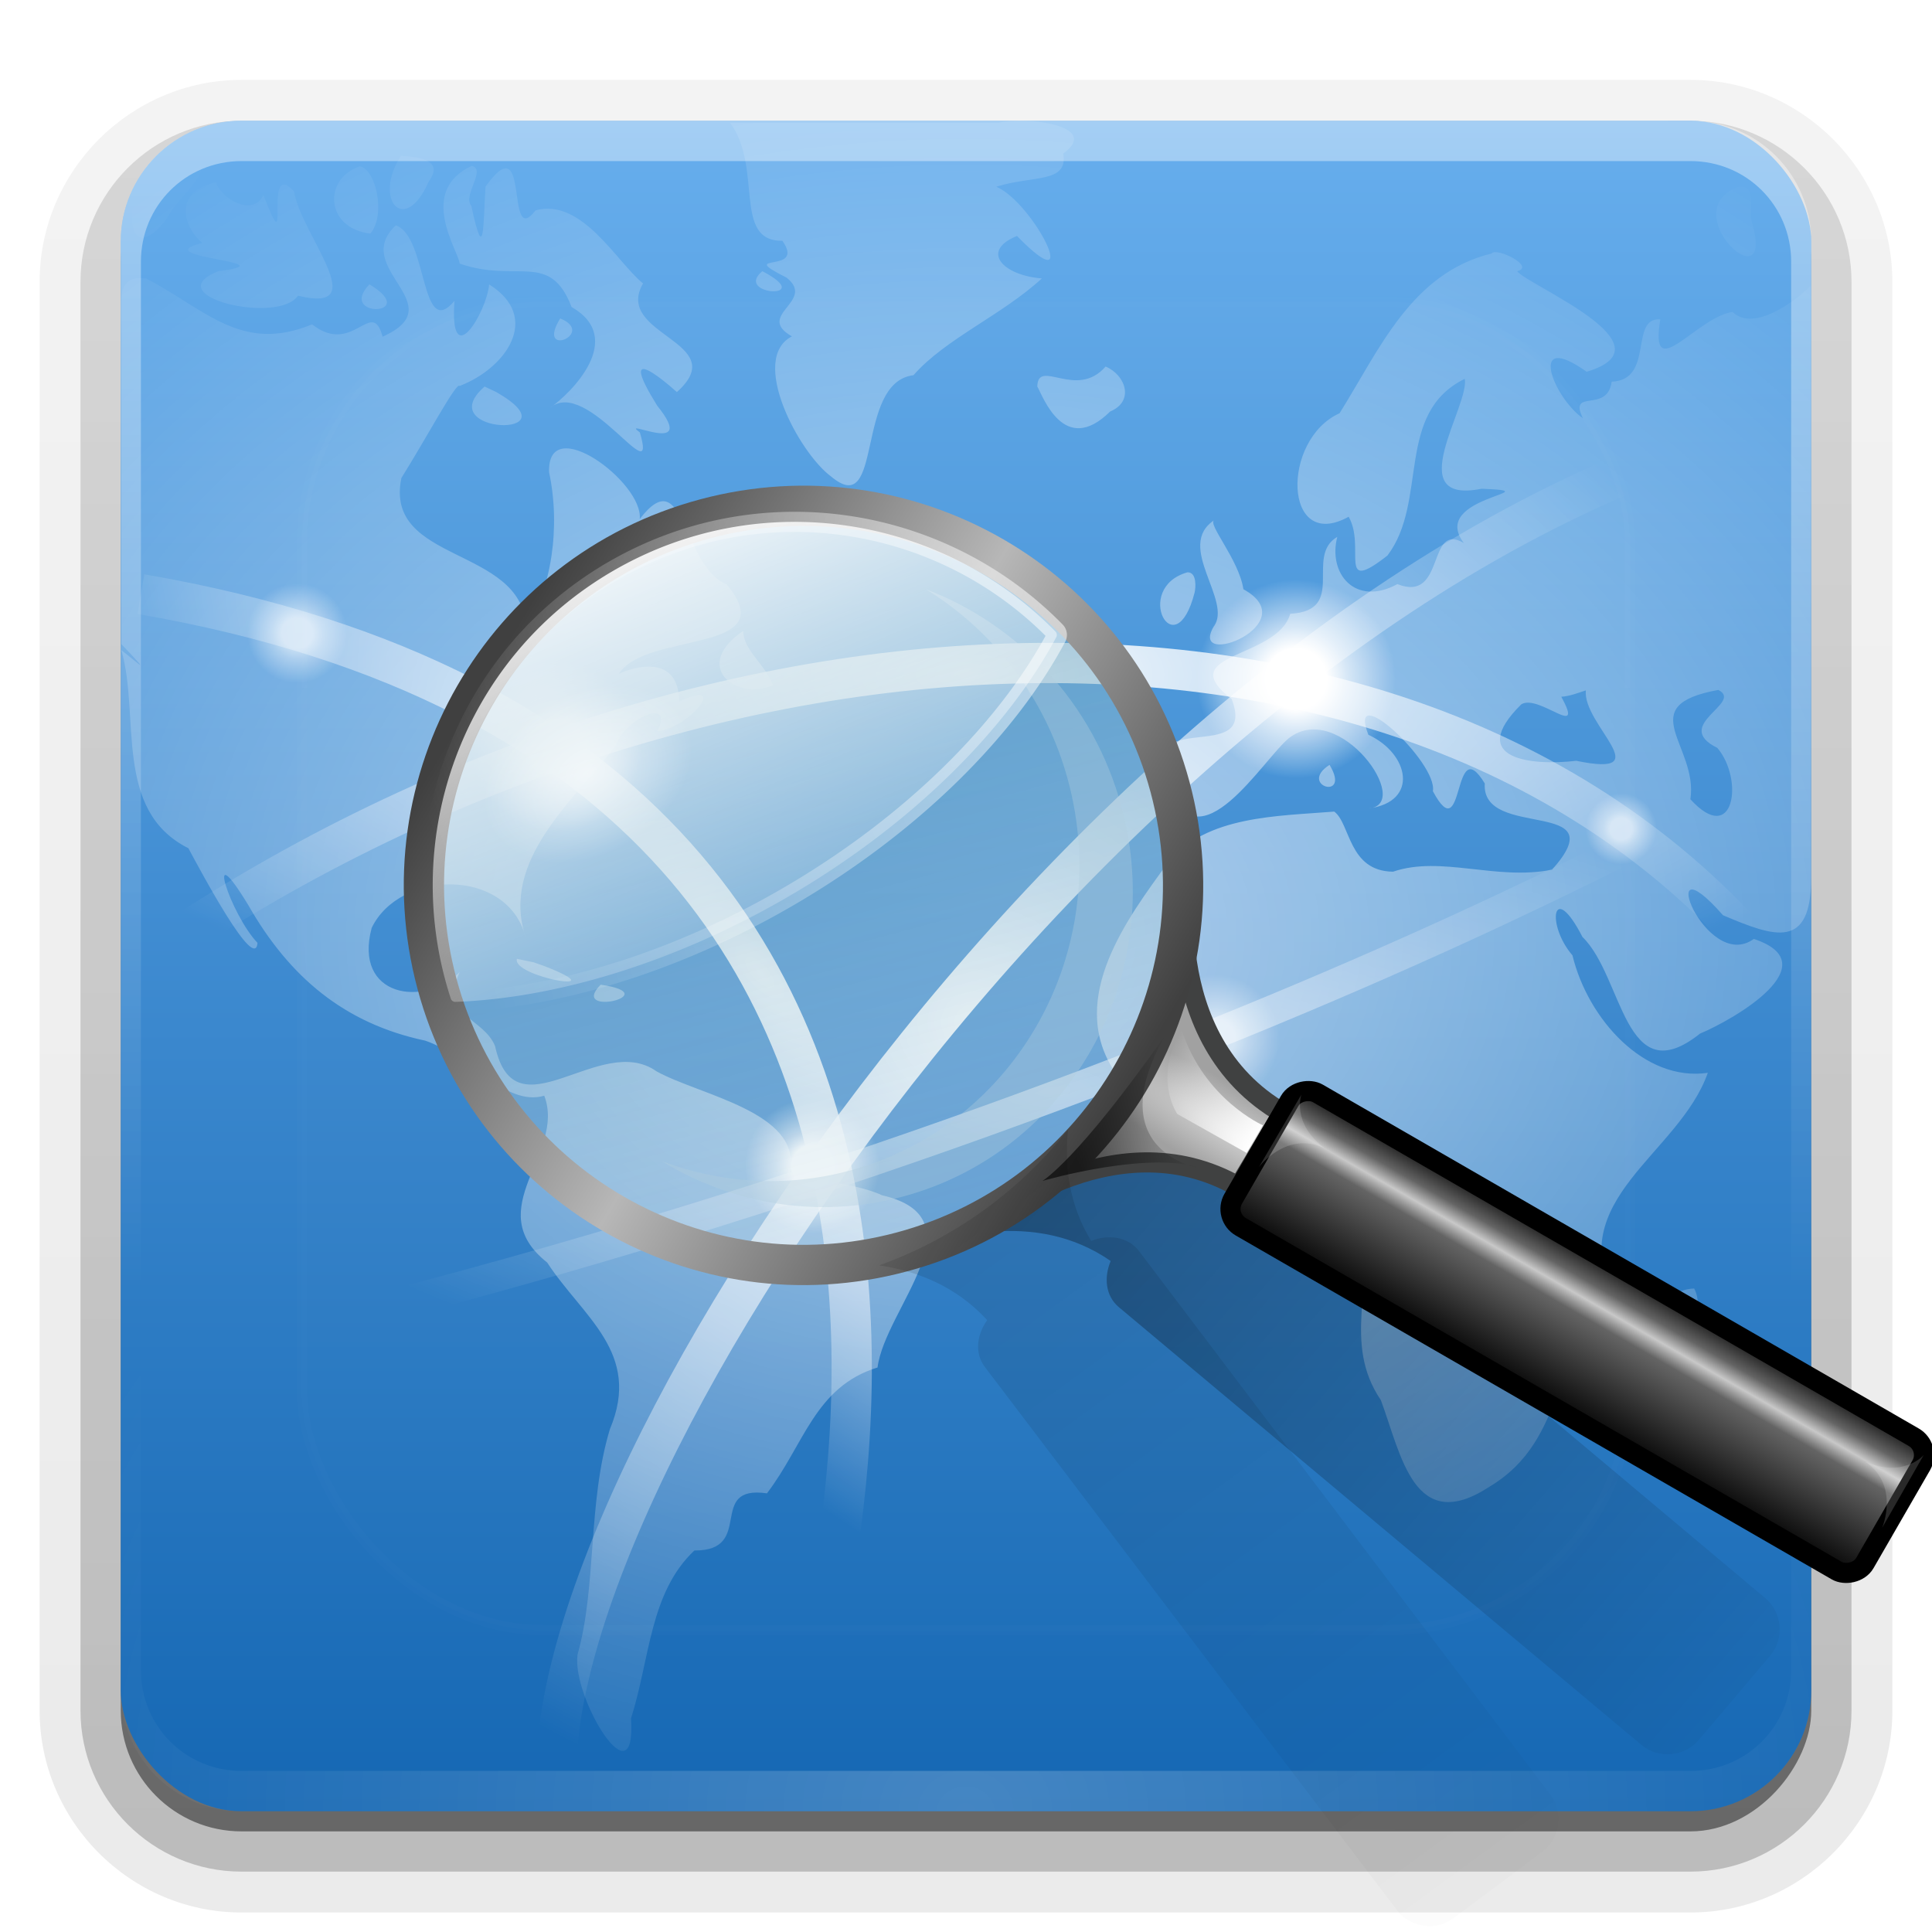
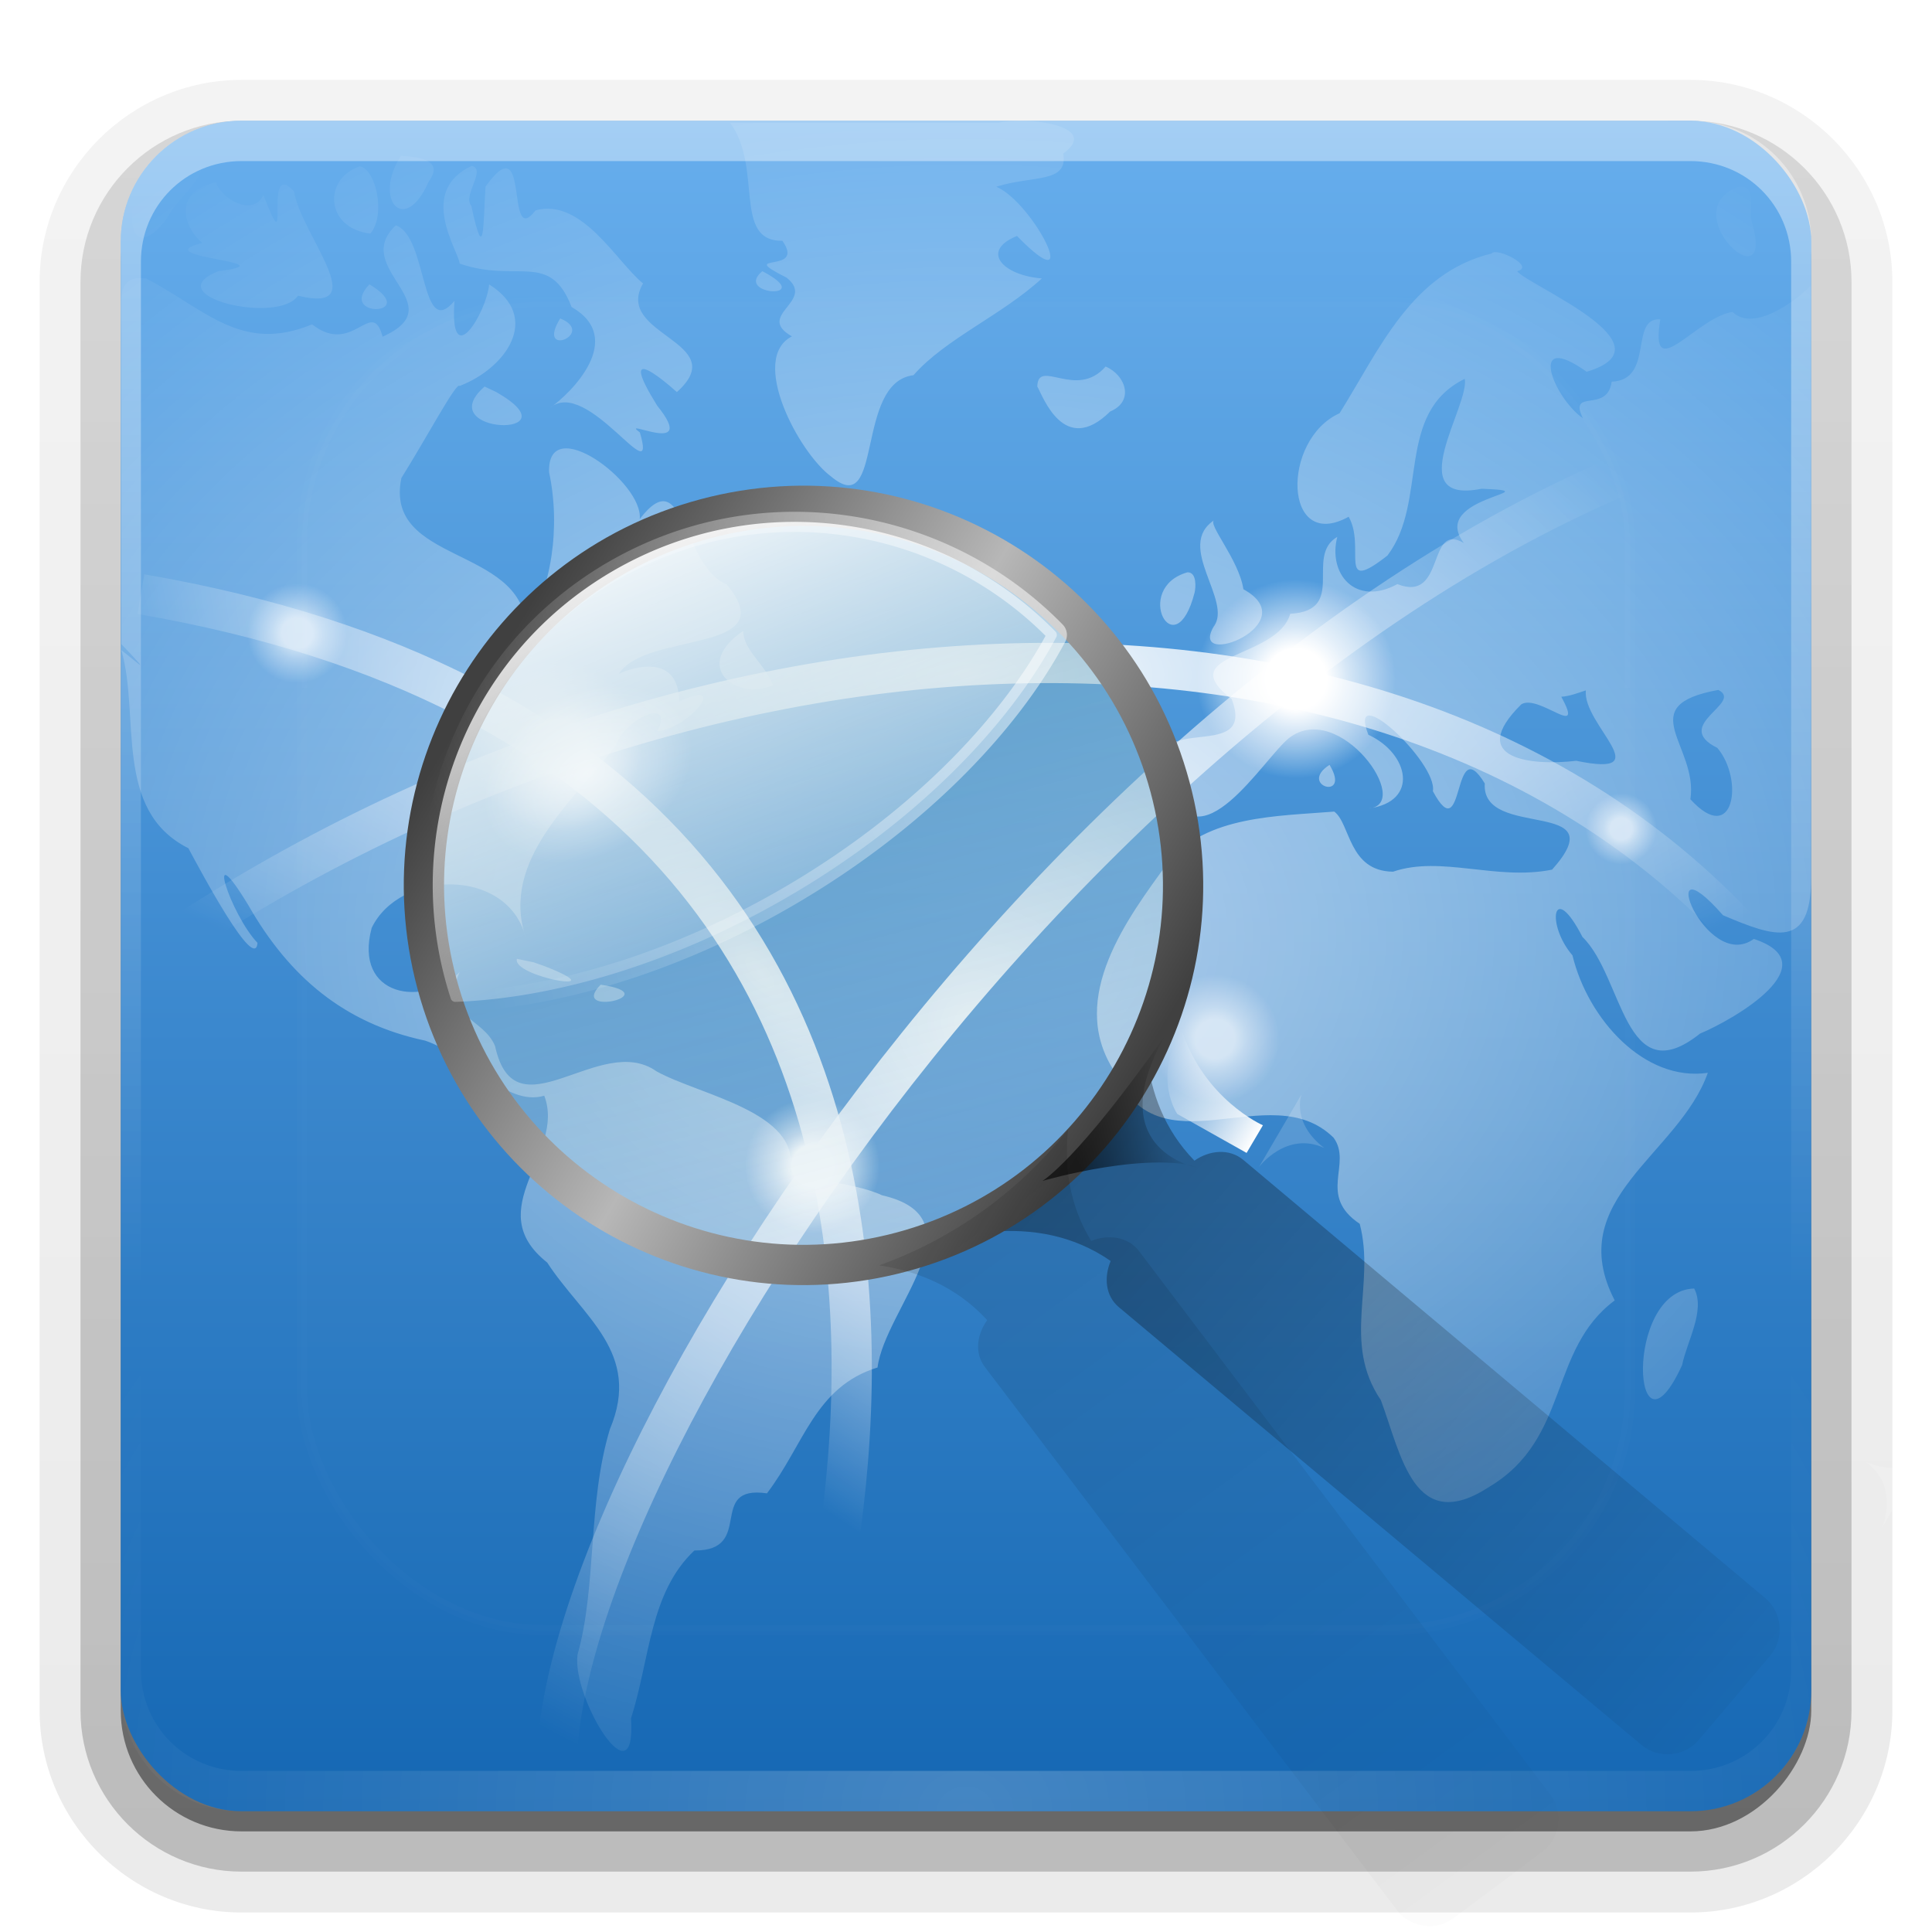
<svg xmlns="http://www.w3.org/2000/svg" xmlns:xlink="http://www.w3.org/1999/xlink" height="96" width="96">
  <linearGradient id="a">
    <stop offset="0" stop-color="#fff" />
    <stop offset="1" stop-color="#fff" stop-opacity="0" />
  </linearGradient>
  <linearGradient id="b" gradientUnits="userSpaceOnUse" x1="36.357" x2="36.357" xlink:href="#a" y1="6" y2="63.893" />
  <filter id="c" color-interpolation-filters="sRGB" height="1.384" width="1.384" x="-.192" y="-.192">
    <feGaussianBlur stdDeviation="5.28" />
  </filter>
  <linearGradient id="d" gradientUnits="userSpaceOnUse" x1="48" x2="48" xlink:href="#a" y1="20.221" y2="138.661" />
  <radialGradient id="e" cx="48" cy="90.172" gradientTransform="matrix(1.157 0 0 .996 -7.551 .197)" gradientUnits="userSpaceOnUse" r="42" xlink:href="#a" />
  <clipPath id="f">
    <rect height="84" rx="6" width="84" x="6" y="6" />
  </clipPath>
  <linearGradient id="g" gradientUnits="userSpaceOnUse" x1="48" x2="48" y1="90" y2="5.988">
    <stop offset="0" stop-color="#1567b3" />
    <stop offset="1" stop-color="#67aeed" />
  </linearGradient>
  <radialGradient id="h" cx="63.98" cy="61.949" gradientTransform="matrix(1.09 0 0 .839 -21.739 -5.466)" gradientUnits="userSpaceOnUse" r="58.02" xlink:href="#a" />
  <radialGradient id="i" cx="69.75" cy="75.974" gradientTransform="matrix(.707 0 0 .264 2.935 34.088)" gradientUnits="userSpaceOnUse" r="58.5" xlink:href="#a" />
  <radialGradient id="j" cx="49.234" cy="70.608" gradientTransform="matrix(.519 -.479 1.203 1.3 -72.744 -19.888)" gradientUnits="userSpaceOnUse" r="25.484" xlink:href="#a" />
  <radialGradient id="k" cx="64.23" cy="68.449" gradientTransform="matrix(.975 0 0 .926 -14.268 -12.601)" gradientUnits="userSpaceOnUse" r="43.77" xlink:href="#a" />
  <radialGradient id="l" cx="63.875" cy="2.217" gradientTransform="matrix(.844 0 0 .331 -5.816 32.793)" gradientUnits="userSpaceOnUse" r="58.375" xlink:href="#a" />
  <radialGradient id="m" cx="74.375" cy="67.125" gradientUnits="userSpaceOnUse" r="3.125">
    <stop offset="0" stop-color="#fff" />
    <stop offset=".306" stop-color="#fff" />
    <stop offset=".519" stop-color="#fff" stop-opacity=".641" />
    <stop offset="1" stop-color="#fff" stop-opacity="0" />
  </radialGradient>
  <linearGradient id="n" gradientTransform="matrix(1.006 0 0 .994 100 0)" gradientUnits="userSpaceOnUse" x1="45.448" x2="45.448" y1="92.54" y2="7.017">
    <stop offset="0" />
    <stop offset="1" stop-opacity=".588" />
  </linearGradient>
  <linearGradient id="o" gradientTransform="matrix(1.024 0 0 1.012 -1.143 -98.071)" gradientUnits="userSpaceOnUse" x1="32.251" x2="32.251" xlink:href="#n" y1="6.132" y2="90.239" />
  <linearGradient id="p" gradientTransform="translate(0 -97)" gradientUnits="userSpaceOnUse" x1="32.251" x2="32.251" xlink:href="#n" y1="6.132" y2="90.239" />
  <linearGradient id="q">
    <stop offset="0" />
    <stop offset="1" stop-opacity="0" />
  </linearGradient>
  <filter id="r" color-interpolation-filters="sRGB">
    <feGaussianBlur stdDeviation="1.986" />
  </filter>
  <filter id="s" color-interpolation-filters="sRGB" height="1.333" width="1.187" x="-.094" y="-.167">
    <feGaussianBlur stdDeviation=".319" />
  </filter>
  <linearGradient id="t" gradientTransform="matrix(.996 -.086 .086 .996 .496 16.054)" gradientUnits="userSpaceOnUse" x1="22.221" x2="83.447" xlink:href="#q" y1="14.908" y2="78.168" />
  <radialGradient id="u" cx="63.938" cy="95.866" gradientTransform="matrix(.143 -.143 .837 .837 38.232 -15.648)" gradientUnits="userSpaceOnUse" r="20.688">
    <stop offset="0" stop-color="#d0d0d0" />
    <stop offset="1" stop-color="#a1a1a1" />
  </radialGradient>
  <linearGradient id="v" gradientUnits="userSpaceOnUse" x1="40.113" x2="40.113" y1="2.603" y2="75.04">
    <stop offset="0" stop-color="#5496b4" stop-opacity=".618" />
    <stop offset="1" stop-color="#dfecf2" stop-opacity=".305" />
  </linearGradient>
  <linearGradient id="w" gradientUnits="userSpaceOnUse" x1="12.75" x2="63.25" y1="11.75" y2="64">
    <stop offset="0" stop-color="#404040" />
    <stop offset=".5" stop-color="#b7b7b7" />
    <stop offset="1" stop-color="#404040" />
  </linearGradient>
  <linearGradient id="x" gradientUnits="userSpaceOnUse" x1="31.917" x2="25.221" xlink:href="#a" y1="-3.912" y2="48.498" />
  <linearGradient id="y" gradientUnits="userSpaceOnUse" x1="124.344" x2="10.007" xlink:href="#a" y1="42.894" y2="21.098" />
  <radialGradient id="z" cx="31.357" cy="22.818" gradientTransform="matrix(1 0 -0 .721 -0 6.37)" gradientUnits="userSpaceOnUse" r="7.357" xlink:href="#a" />
  <linearGradient id="A" gradientTransform="matrix(.688 -.687 .688 .687 23.861 39.569)" gradientUnits="userSpaceOnUse" x1="53.797" x2="61.487" xlink:href="#q" y1="73.685" y2="81.817" />
  <linearGradient id="B" gradientUnits="userSpaceOnUse" x1="58.896" x2="43.282" y1="170.398" y2="170.398">
    <stop offset="0" />
    <stop offset=".2" stop-color="#646464" />
    <stop offset=".3" stop-color="#c8c8c8" />
    <stop offset=".4" stop-color="#646464" />
    <stop offset="1" />
  </linearGradient>
  <linearGradient id="C" gradientTransform="matrix(.688 -.687 .688 .687 23.861 39.569)" gradientUnits="userSpaceOnUse" x1="64.414" x2="64.414" xlink:href="#a" y1="87.406" y2="75.818" />
  <linearGradient id="D" gradientTransform="matrix(.99 .138 -.138 .99 6.037 7.797)" gradientUnits="userSpaceOnUse" x1="22.221" x2="83.447" xlink:href="#q" y1="14.908" y2="78.168" />
  <path d="m12-95.031c-5.511 0-10.031 4.52-10.031 10.031v71c0 5.511 4.52 10.031 10.031 10.031h72c5.511 0 10.031-4.52 10.031-10.031v-71c0-5.511-4.52-10.031-10.031-10.031z" fill="url(#o)" opacity=".08" transform="scale(1 -1)" />
  <path d="m12-94.031c-4.972 0-9.031 4.06-9.031 9.031v71c0 4.972 4.06 9.031 9.031 9.031h72c4.972 0 9.031-4.06 9.031-9.031v-71c0-4.972-4.06-9.031-9.031-9.031z" fill="url(#o)" opacity=".1" transform="scale(1 -1)" />
  <path d="m12-93c-4.409 0-8 3.591-8 8v71c0 4.409 3.591 8 8 8h72c4.409 0 8-3.591 8-8v-71c0-4.409-3.591-8-8-8z" fill="url(#o)" opacity=".2" transform="scale(1 -1)" />
  <rect fill="url(#o)" height="85" opacity=".3" rx="7" transform="scale(1 -1)" width="86" x="5" y="-92" />
  <rect fill="url(#p)" height="84" opacity=".45" rx="6" transform="scale(1 -1)" width="84" x="6" y="-91" />
  <rect fill="url(#g)" height="84" rx="6" width="84" x="6" y="6" />
  <path d="m12 6c-3.324 0-6 2.676-6 6v2 68 2c0 .335.041.651.094.969.049.296.097.597.188.875.01.03.021.064.031.094.099.288.235.547.375.812.145.274.316.536.5.781.184.246.374.473.594.688.44.428.943.815 1.5 1.094.279.14.573.247.875.344-.256-.1-.487-.236-.719-.375-.007-.004-.024.004-.031 0-.032-.019-.062-.043-.094-.062-.12-.077-.231-.164-.344-.25-.106-.081-.213-.161-.312-.25-.178-.161-.347-.345-.5-.531-.108-.13-.218-.265-.312-.406-.025-.038-.038-.086-.062-.125-.065-.103-.13-.205-.188-.312-.101-.195-.206-.416-.281-.625-.008-.022-.024-.041-.031-.062-.032-.092-.036-.187-.062-.281-.03-.107-.07-.203-.094-.312-.073-.342-.125-.698-.125-1.062v-2-68-2c0-2.782 2.218-5 5-5h2 68 2c2.782 0 5 2.218 5 5v2 68 2c0 .364-.052.721-.125 1.062-.044.207-.088.398-.156.594-.008.022-.023.041-.031.062-.063.174-.138.367-.219.531-.042.083-.079.17-.125.25-.055.097-.127.188-.188.281-.094.141-.205.276-.312.406-.143.174-.303.347-.469.5-.011.01-.02.021-.031.031-.138.126-.285.234-.438.344-.103.073-.204.153-.312.219-.007.004-.024-.004-.031 0-.232.139-.463.275-.719.375.302-.097.596-.204.875-.344.557-.279 1.06-.666 1.5-1.094.22-.214.409-.442.594-.688.184-.246.355-.508.5-.781.14-.265.276-.525.375-.812.01-.031.021-.063.031-.094.09-.278.139-.579.188-.875.052-.318.094-.634.094-.969v-2-68-2c0-3.324-2.676-6-6-6z" fill="url(#b)" opacity=".4" />
  <path d="m12 90c-3.324 0-6-2.676-6-6v-2-68-2c0-.335.041-.651.094-.969.049-.296.097-.597.188-.875.01-.03.021-.064.031-.094.099-.288.235-.547.375-.812.145-.274.316-.536.5-.781.184-.246.374-.473.594-.688.44-.428.943-.815 1.5-1.094.279-.14.573-.247.875-.344-.256.1-.487.236-.719.375-.007.004-.024-.004-.031 0-.032.019-.062.043-.094.062-.12.077-.231.164-.344.25-.106.081-.213.161-.312.25-.178.161-.347.345-.5.531-.108.13-.218.265-.312.406-.025.038-.038.086-.062.125-.065.103-.13.205-.188.312-.101.195-.206.416-.281.625-.008.022-.024.041-.031.062-.032.092-.036.187-.062.281-.03.107-.07.203-.094.312-.073.342-.125.698-.125 1.062v2 68 2c0 2.782 2.218 5 5 5h2 68 2c2.782 0 5-2.218 5-5v-2-68-2c0-.364-.052-.721-.125-1.062-.044-.207-.088-.398-.156-.594-.008-.022-.023-.041-.031-.062-.063-.174-.138-.367-.219-.531-.042-.083-.079-.17-.125-.25-.055-.097-.127-.188-.188-.281-.094-.141-.205-.276-.312-.406-.143-.174-.303-.347-.469-.5-.011-.01-.02-.021-.031-.031-.138-.126-.285-.234-.438-.344-.103-.073-.204-.153-.312-.219-.007-.004-.024.004-.031 0-.232-.139-.463-.275-.719-.375.302.097.596.204.875.344.557.279 1.06.666 1.5 1.094.22.214.409.442.594.688.184.246.355.508.5.781.14.265.276.525.375.812.01.031.021.063.031.094.09.278.139.579.188.875.052.318.094.634.094.969v2 68 2c0 3.324-2.676 6-6 6z" fill="url(#e)" opacity=".2" />
  <path d="m36.274 6.096c1.65 2.211.113 5.904 2.601 5.868 1.212 1.71-2.415.51.204 1.828 1.506 1.184-1.593 1.86.272 2.922-2.15 1.107.348 5.79 1.945 6.962 2.628 2.208 1.162-4.675 4.094-5.033 1.593-1.815 4.392-2.981 6.379-4.807-1.942-.157-3.076-1.364-1.237-2.111 3.385 3.462.849-1.64-1.025-2.447 1.813-.576 3.577-.154 3.325-1.647 1.916-1.399-1.842-1.851-3.184-1.535-4.458 0-8.917 0-13.375 0zm-27.802 1.444c-2.45.697-2.621 6.539-.158 3.295.604-1.332 3.397-2.938.158-3.295zm11.446.203c-1.412 2.21.205 3.982 1.38 1.286.832-1.126-.618-1.245-1.38-1.286zm3.529.496c-2.729 1.262-.673 4.205-.605 4.86 2.875.992 4.473-.649 5.561 2.156 2.735 1.573-.054 4.307-1.081 5.019 1.849-1.607 5.404 4.37 4.472 1.212-1.112-.81 2.985 1.301.86-1.331-1.956-3.145.155-1.408.98-.674 2.805-2.51-3.174-2.813-1.681-5.397-1.308-1.057-3.023-4.259-5.339-3.633-1.55 2.001-.214-4.36-2.489-1.177-.118 1.779-.043 4.037-.706.955-.444-.54.764-1.794.027-1.989zm-5.565.023c-1.832.609-1.733 3.079.519 3.344.771-.878.306-3.178-.519-3.344zm-7.148.79c-2.379.563-1.408 2.477-.68 3.016-2.945.736 4.496.941.793 1.407-3.081 1.228 2.967 2.675 3.959 1.219 3.804.929.137-3.039-.197-5.19-1.613-1.727-.064 3.982-1.522.184-.509 1.128-2.127.166-2.353-.636zm75.601.248c-3.192 1.247 1.984 5.952.698 1.671-.128-.517.288-1.883-.698-1.671zm-66.666 1.896c-2.294 2.152 2.916 3.931-.659 5.534-.536-1.998-1.458 1-3.503-.614-3.516 1.461-5.314-.761-8.258-2.284-1.768-.22-1.104 1.677-1.221 3.452 0 4.907 0 9.813 0 14.72 1.733 1.82.676.803 0 .301.951 3.234-.42 7.961 3.331 9.842.638 1.18 3.313 6.208 3.436 4.704-1.341-1.402-2.717-5.604-.448-1.859 2.033 3.56 4.775 5.869 8.78 6.717 2.19.743 3.991 3.299 5.917 2.737 1.089 2.865-3.227 5.616.145 8.289 1.761 2.705 4.716 4.48 3.116 8.278-1.119 3.709-.64 7.751-1.608 11.207-.3 2.104 2.938 7.443 2.657 3.168.946-2.971.921-6.241 3.148-8.345 3.047.024.582-3.27 3.607-2.84 1.846-2.414 2.38-5.294 5.495-6.253.372-2.931 5.179-7.419.213-8.56-1.35-.664-4.825-.903-4.559-1.23.538-2.908-4.493-3.736-6.634-4.925-2.811-1.991-7.034 3.308-8.025-1.258-.591-1.437-2.751-1.46-1.758-3.676-1.789 1.776-5.289 1.236-4.373-2.194 1.392-2.889 6.736-3.025 7.646.449-1.264-3.832 2.444-6.815 4.503-9.541.419-1.303 2.91-2.423 2.053-.691 1.46-.053 3.673-2.682 1.079-1.468-.037-2.398-2.273-1.716-2.998-1.376 1.344-2.128 8.245-.965 5.355-4.444-2.239-.906-2.053-6.19-4.318-3.246.191-1.814-4.61-5.364-4.505-2.323.586 2.722.107 5.857-1.14 7.641-.26-3.988-7.076-3.107-6.199-7.356 1.269-2.025 2.753-4.826 2.894-4.574 2.275-.867 4.105-3.388 1.468-5.046-.141 1.445-1.983 4.426-1.724.82-1.706 2.018-1.316-3.212-2.914-3.754zm54.45 1.399c-3.996.975-5.58 4.784-7.557 7.939-2.914 1.311-2.803 6.942.452 5.143.871 1.519-.61 3.912 1.928 1.927 2.047-2.703.358-7.076 3.841-8.78.254 1.325-3.213 6.275.837 5.461 3.662.138-2.662.364-.881 2.698-1.85-1.096-.889 2.992-3.304 2.041-2.092 1.136-3.464-.527-2.985-2.349-1.646.958.518 3.662-2.34 3.824-.64 2.268-5.903 1.926-2.91 4.236 1.329 3.437-4.952.215-3.169 4.34 1.525 4.079 4.722-1.351 6.019-2.401 2.502-1.937 6.211 3.303 3.959 3.498 2.525-.338 2.006-2.735-.017-3.663-1.093-2.828 3.459 1.387 3.207 2.805 1.606 3.001.945-3.073 2.579-.384-.191 2.837 6.574.667 3.344 4.282-2.777.558-5.51-.714-7.901.101-2.225-.02-2.113-2.392-2.924-2.986-2.83.229-6.328.204-8.223 2.485-2.049 2.806-5.004 6.728-2.771 10.31 2.235 5.309 7.777.275 10.963 3.411.947 1.307-.821 2.861 1.297 4.277.797 3.016-.904 5.88 1.052 8.764 1.012 2.712 1.64 6.77 5.406 4.293 3.986-2.394 2.924-6.806 6.213-9.25-2.602-5.026 3.184-7.23 4.627-11.31-3.154.461-5.964-2.677-6.726-5.836-1.325-1.534-.984-3.796.496-.914 2.034 1.967 2.078 7.804 5.841 4.802 1.72-.718 6.419-3.457 2.675-4.704-2.413 1.744-5.075-5.212-1.532-1.177 2.576 1.091 4.38 1.741 4.38-1.876 0-9.743 0-19.618 0-29.426-.802.818-2.864 2.33-3.904 1.325-1.79.249-4.154 3.725-3.591.365-1.556-.103-.279 3.013-2.417 3.1-.215 1.602-2.16.297-1.429 1.818-1.501-1.062-2.771-4.416.186-2.311 4.391-1.315-2.896-4.28-3.458-4.997.945-.226-1.029-1.209-1.267-.88zm-36.24.88c-1.462 1.215 2.779 1.444 0 0zm-19.522.654c-1.635 1.706 2.603 1.569 0 0zm9.478 1.693c-1.238 2.024 1.829.747 0 0zm27.101 2.392c-1.449 1.665-3.362-.438-3.393.993.263.432 1.315 3.519 3.619 1.241 1.237-.52.75-1.832-.226-2.234zm-30.856.993c-2.749 2.396 4.668 2.616.582.275zm36.262 6.635c-1.979 1.288.949 4.023-.043 5.308-1.24 2.156 4.608-.152 1.485-1.872-.223-1.478-1.83-3.281-1.442-3.436zm-1.335 2.595c-2.757.778-.626 4.795.351 1.012.055-.219.129-1.019-.351-1.012zm-22.079 2.911c-2.565 1.746-.398 3.488 1.482 2.703-.386-1.053-1.464-1.717-1.482-2.703zm48.455 2.934c1.28.645-2.346 1.746-.05 2.88 1.336 1.568.832 4.934-1.339 2.552.403-2.66-2.944-4.646 1.389-5.432zm-6.583.023c-.174 1.709 3.694 4.365-.475 3.498-2.205.258-5.507-.067-2.729-2.809.878-.526 3.182 1.814 1.983-.373.425-.027.821-.187 1.222-.316zm-12.736 3.701c-1.608 1.034 1.112 1.827 0 0zm-40.379 9.636c-.271.903 5.086 1.817 1.389.371l-.551-.194zm4.162 1.286c-1.625 1.646 3.348.492 0 0zm54.337 15.098c-3.531.091-3.061 9.18-.6 3.802.233-1.167 1.169-2.707.6-3.802z" fill="url(#h)" opacity=".6" />
  <path d="m77.5 67.125a3.125 3.125 0 1 1 -6.25 0 3.125 3.125 0 1 1  6.25 0z" fill="url(#m)" fill-rule="evenodd" transform="matrix(1.357 0 0 1.355 -73.268 -53.872)" />
  <path d="m77.5 67.125a3.125 3.125 0 1 1 -6.25 0 3.125 3.125 0 1 1  6.25 0z" fill="url(#m)" fill-rule="evenodd" transform="matrix(1.074 0 0 1.073 -39.514 -14.091)" />
  <path d="m77.5 67.125a3.125 3.125 0 1 1 -6.25 0 3.125 3.125 0 1 1  6.25 0z" fill="url(#m)" fill-rule="evenodd" transform="matrix(1.583 0 0 1.581 -53.334 -72.389)" />
  <path d="m77.5 67.125a3.125 3.125 0 1 1 -6.25 0 3.125 3.125 0 1 1  6.25 0z" fill="url(#m)" fill-rule="evenodd" opacity=".6" transform="matrix(1.022 0 0 1.021 -15.636 -16.922)" />
  <path d="m77.5 67.125a3.125 3.125 0 1 1 -6.25 0 3.125 3.125 0 1 1  6.25 0z" fill="url(#m)" fill-rule="evenodd" opacity=".6" transform="matrix(.794 0 0 .793 -44.285 -21.768)" />
  <path d="m77.5 67.125a3.125 3.125 0 1 1 -6.25 0 3.125 3.125 0 1 1  6.25 0z" fill="url(#m)" fill-rule="evenodd" opacity=".6" transform="matrix(.566 0 0 .565 38.457 3.262)" />
  <path d="m7.177 47.702c28.099-19.414 65.211-20.473 81.823 1.588" fill="none" stroke="url(#l)" stroke-width="2" />
  <path d="m27.677 88.824c-1.06-15.531 28.453-60.183 61.147-67.948" fill="none" stroke="url(#k)" stroke-width="2" />
  <path d="m7 29.523c51.25 8.824 31.634 59.477 31.634 59.477" fill="none" stroke="url(#j)" stroke-width="2" />
-   <path d="m7.177 67.821c51.25-11.472 82-30.18 82-30.18" fill="none" opacity=".6" stroke="url(#i)" stroke-width="1.5" />
  <rect height="66" rx="12" style="opacity:.1;stroke:#fff;stroke-width:.5;stroke-linecap:round;clip-path:url(#f);fill:url(#d);filter:url(#c)" width="66" x="15" y="15" />
  <g transform="translate(-.814 .407)">
    <path d="m57.812 52.125c-1.755 3.678-4.455 6.619-7.648 8.668 1.854-.144 3.939.141 5.839 1.458-.333.791-.276 1.722.408 2.296l25.974 21.757c.84.704 2.137.583 2.845-.255l3.555-4.201c.709-.838.585-2.141-.255-2.845l-25.933-21.772c-.709-.594-1.703-.479-2.432.034-1.516-1.553-2.143-3.399-2.355-5.14z" fill="url(#t)" opacity=".6" />
    <g transform="matrix(.507 -.136 .136 .507 -9.419 45.629)">
-       <path d="m101.036 56.585c0 0 14.868-7.132 24.665 2.664l5.844-5.672c-9.897-9.896-2.751-24.75-2.751-24.75-2.175 6.421-2.969 10.531-10.055 17.617-7.129 7.129-17.704 10.14-17.704 10.14z" fill="url(#u)" fill-rule="evenodd" stroke="#404141" stroke-width="1.906" />
      <path d="m74.25 37.75c0 20.02-16.23 36.25-36.25 36.25-20.02 0-36.25-16.23-36.25-36.25 0-20.02 16.23-36.25 36.25-36.25 20.02 0 36.25 16.23 36.25 36.25z" fill="url(#v)" stroke="url(#w)" stroke-width="3.846" transform="matrix(.991 0 0 .991 55.641 -16.41)" />
-       <path d="m56.375 13.757c5.137 5.453 8.312 12.862 8.312 21.031-0 16.735-13.28 30.344-29.625 30.344-6.318 0-12.159-2.044-16.969-5.5 5.381 5.665 12.897 9.188 21.219 9.188 16.345 0 29.625-13.577 29.625-30.312 0-10.231-4.974-19.259-12.562-24.75z" fill="#b0cedd" filter="url(#r)" opacity=".6" transform="matrix(.998 0 0 .998 55.503 -16.793)" />
+       <path d="m56.375 13.757z" fill="#b0cedd" filter="url(#r)" opacity=".6" transform="matrix(.998 0 0 .998 55.503 -16.793)" />
      <g transform="matrix(.966 -.259 .259 .966 -2.475 25.129)">
        <path d="m38.25 3.469c-16.615 0-30.388 11.787-33.688 27.406a.445.445 0 0 0  .219.5c8.191 4.35 19.485 7.156 32.094 7.156 13.928 0 26.283-3.443 34.562-8.594a.445.445 0 0 0  .188-.5c-3.819-14.901-17.269-25.969-33.375-25.969z" fill="url(#x)" stroke="url(#y)" stroke-width="1.91" transform="matrix(.998 0 0 .998 54.75 -17.441)" />
        <path d="m38.714 22.818c0 2.929-3.294 5.303-7.357 5.303-4.063 0-7.357-2.374-7.357-5.303 0-2.929 3.294-5.303 7.357-5.303 4.063 0 7.357 2.374 7.357 5.303z" fill="url(#z)" opacity=".6" transform="matrix(1.433 0 0 1.433 36.223 -31.24)" />
      </g>
      <path d="m122.721 43.55c-9.335 9.462.486 13.368.486 13.368-4.254-3.281-15.314-3.038-15.314-3.038 0 0 3.646-.972 14.828-10.33z" fill="url(#A)" fill-rule="evenodd" opacity=".6" />
-       <rect fill="url(#B)" height="69.032" rx="1.945" stroke="#000" stroke-width="1.906" transform="matrix(.707 -.707 .707 .707 0 0)" width="14.584" x="43.825" y="130.899" />
      <path d="m127.248 56.327l-5.381-5.259c0 0-1.4-3.833 2.459-7.631.351 6.974 5.092 10.763 5.092 10.763z" fill="url(#C)" fill-rule="evenodd" />
      <path d="m62.358 89.065l8.176.044c0 0-2.903.516-3.403 4.552-.354-4.066-4.773-4.596-4.773-4.596z" fill="#fff" fill-rule="evenodd" filter="url(#s)" opacity=".4" transform="matrix(.688 -.687 .688 .687 23.861 39.569)" />
      <path d="m62.358 89.065l8.176.044c0 0-2.903.516-3.403 4.552-.354-4.066-4.773-4.596-4.773-4.596z" fill="#fff" fill-rule="evenodd" filter="url(#s)" opacity=".4" transform="matrix(.688 -.687 -.688 -.687 194.528 210.227)" />
    </g>
    <path d="m53.885 55.721c-2.53 3.195-5.817 5.461-9.386 6.748 1.839.273 3.809 1.015 5.368 2.721-.5.697-.653 1.618-.113 2.33l20.479 26.993c.662.873 1.953 1.044 2.831.385l4.401-3.305c.877-.659 1.047-1.957.385-2.831l-20.436-26.999c-.559-.737-1.554-.846-2.378-.508-1.132-1.852-1.332-3.791-1.152-5.535z" fill="url(#D)" opacity=".2" />
  </g>
</svg>